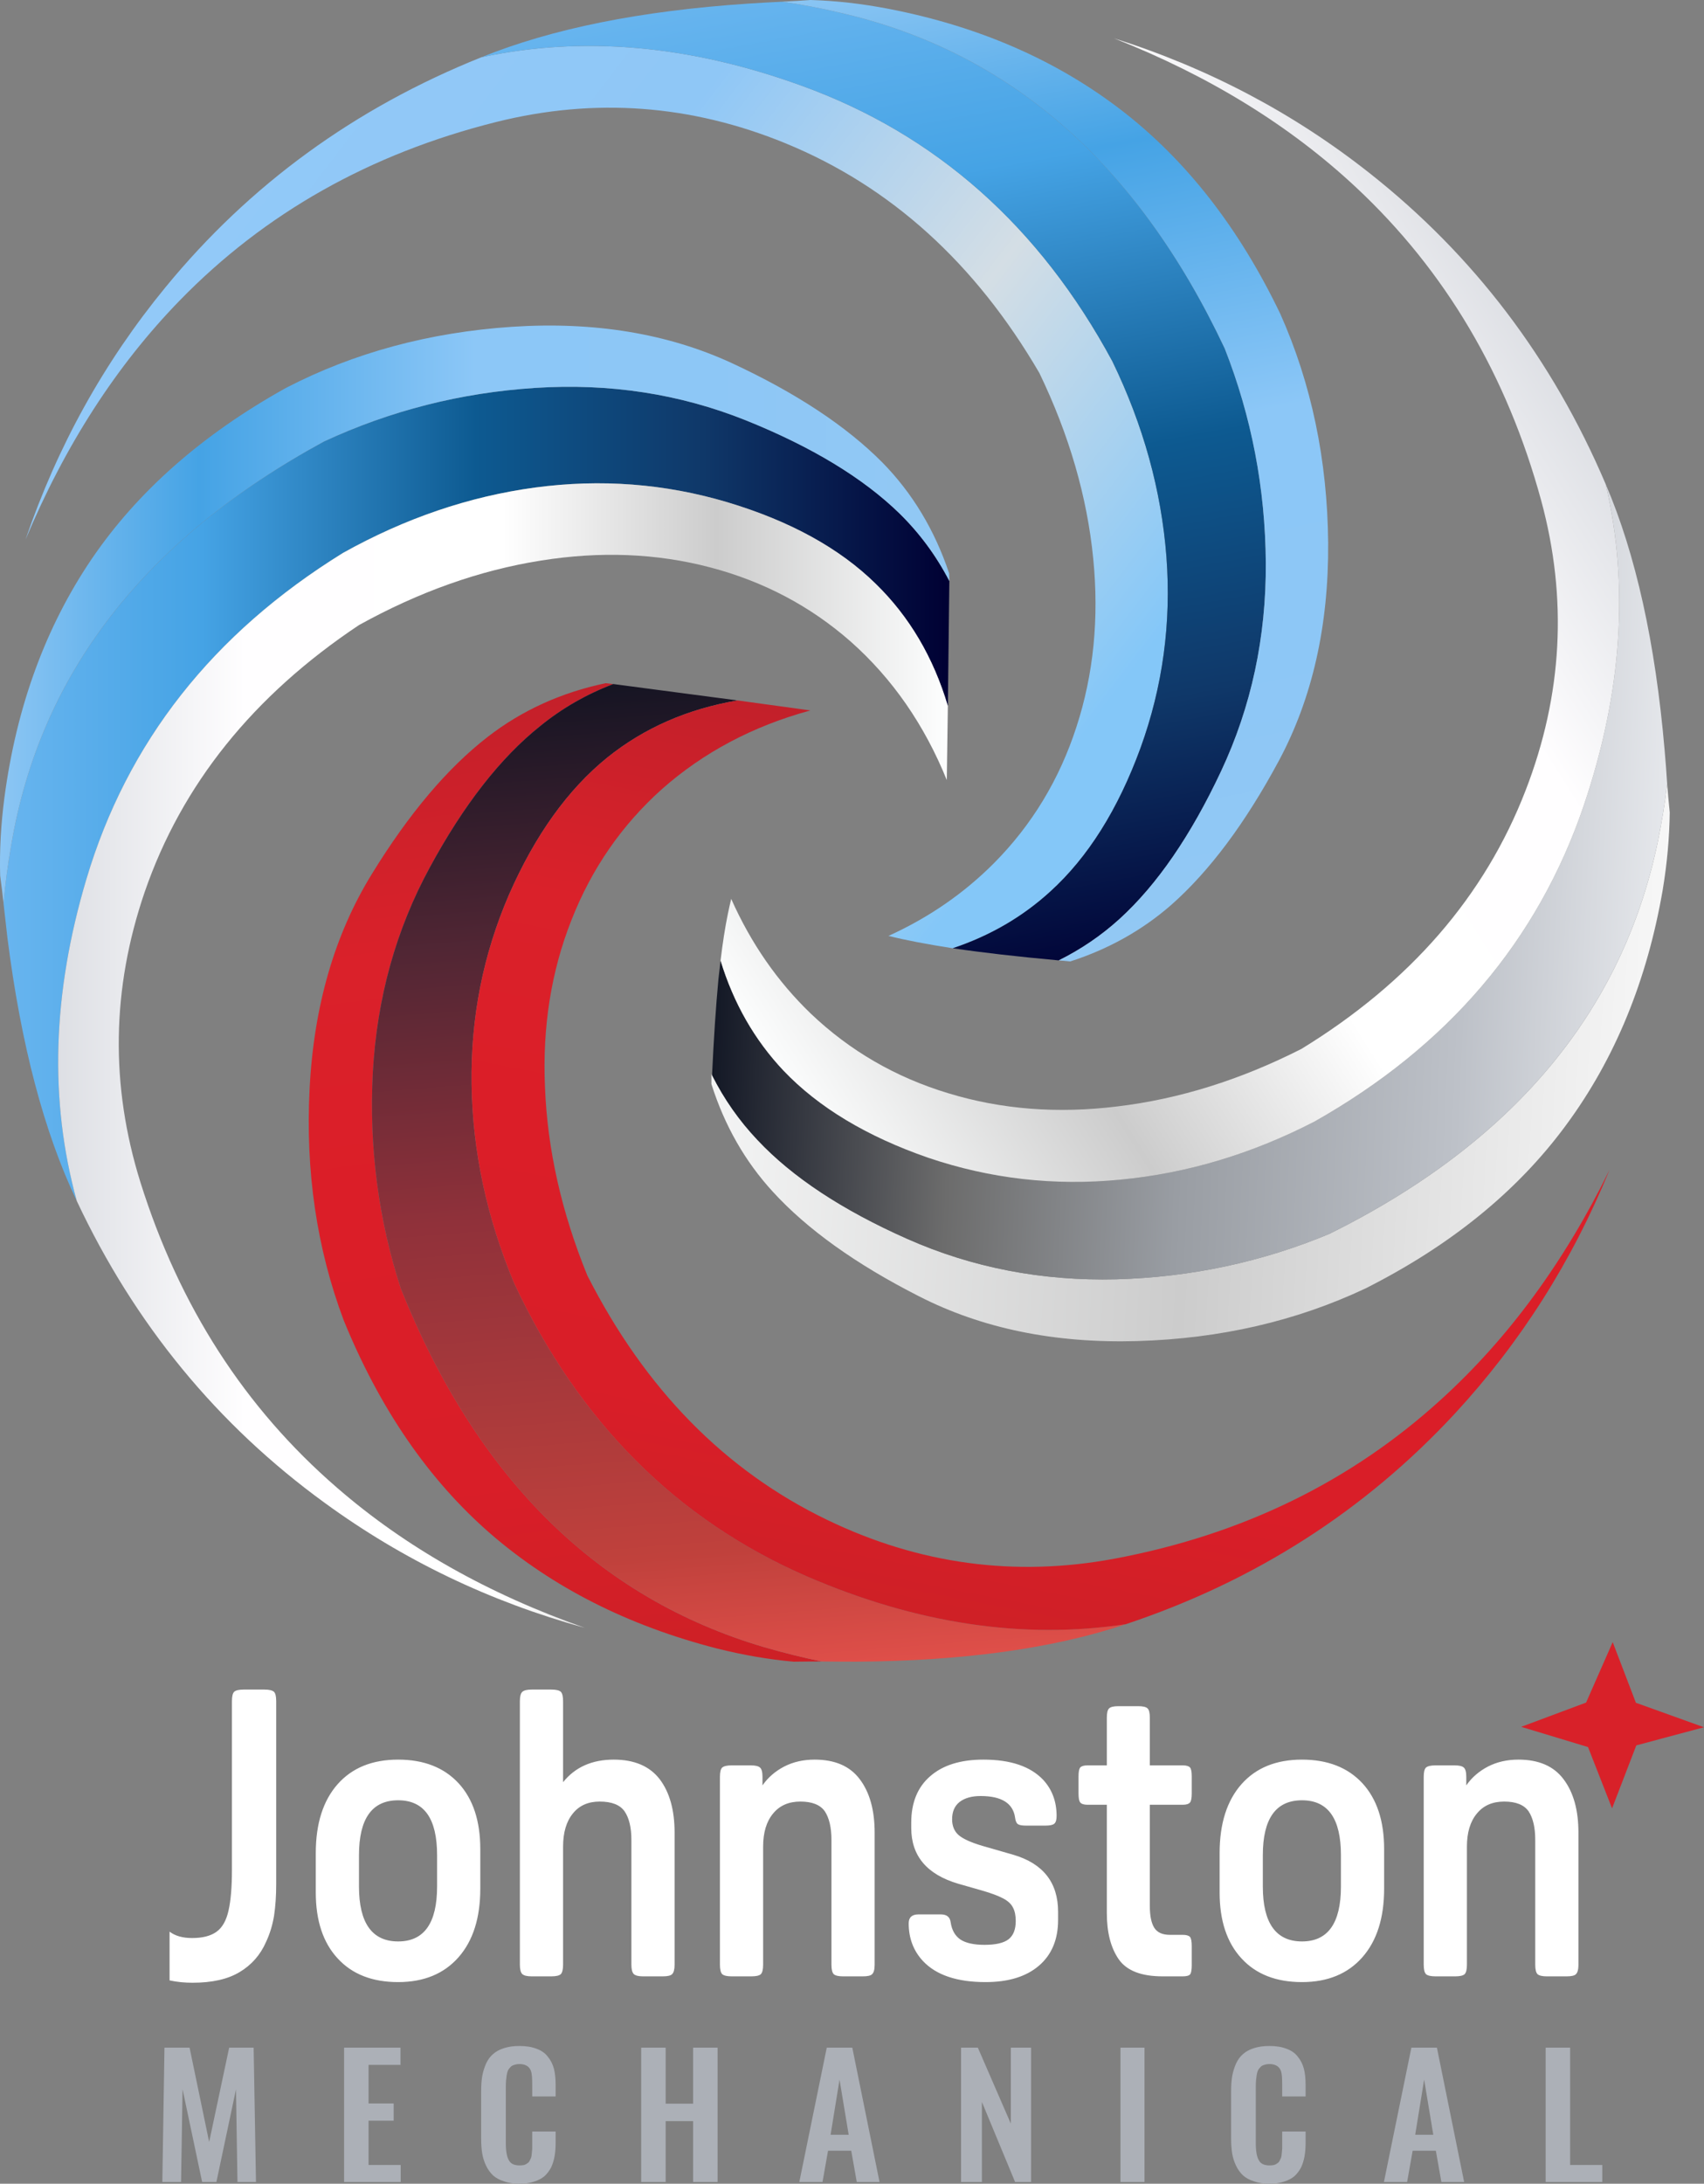
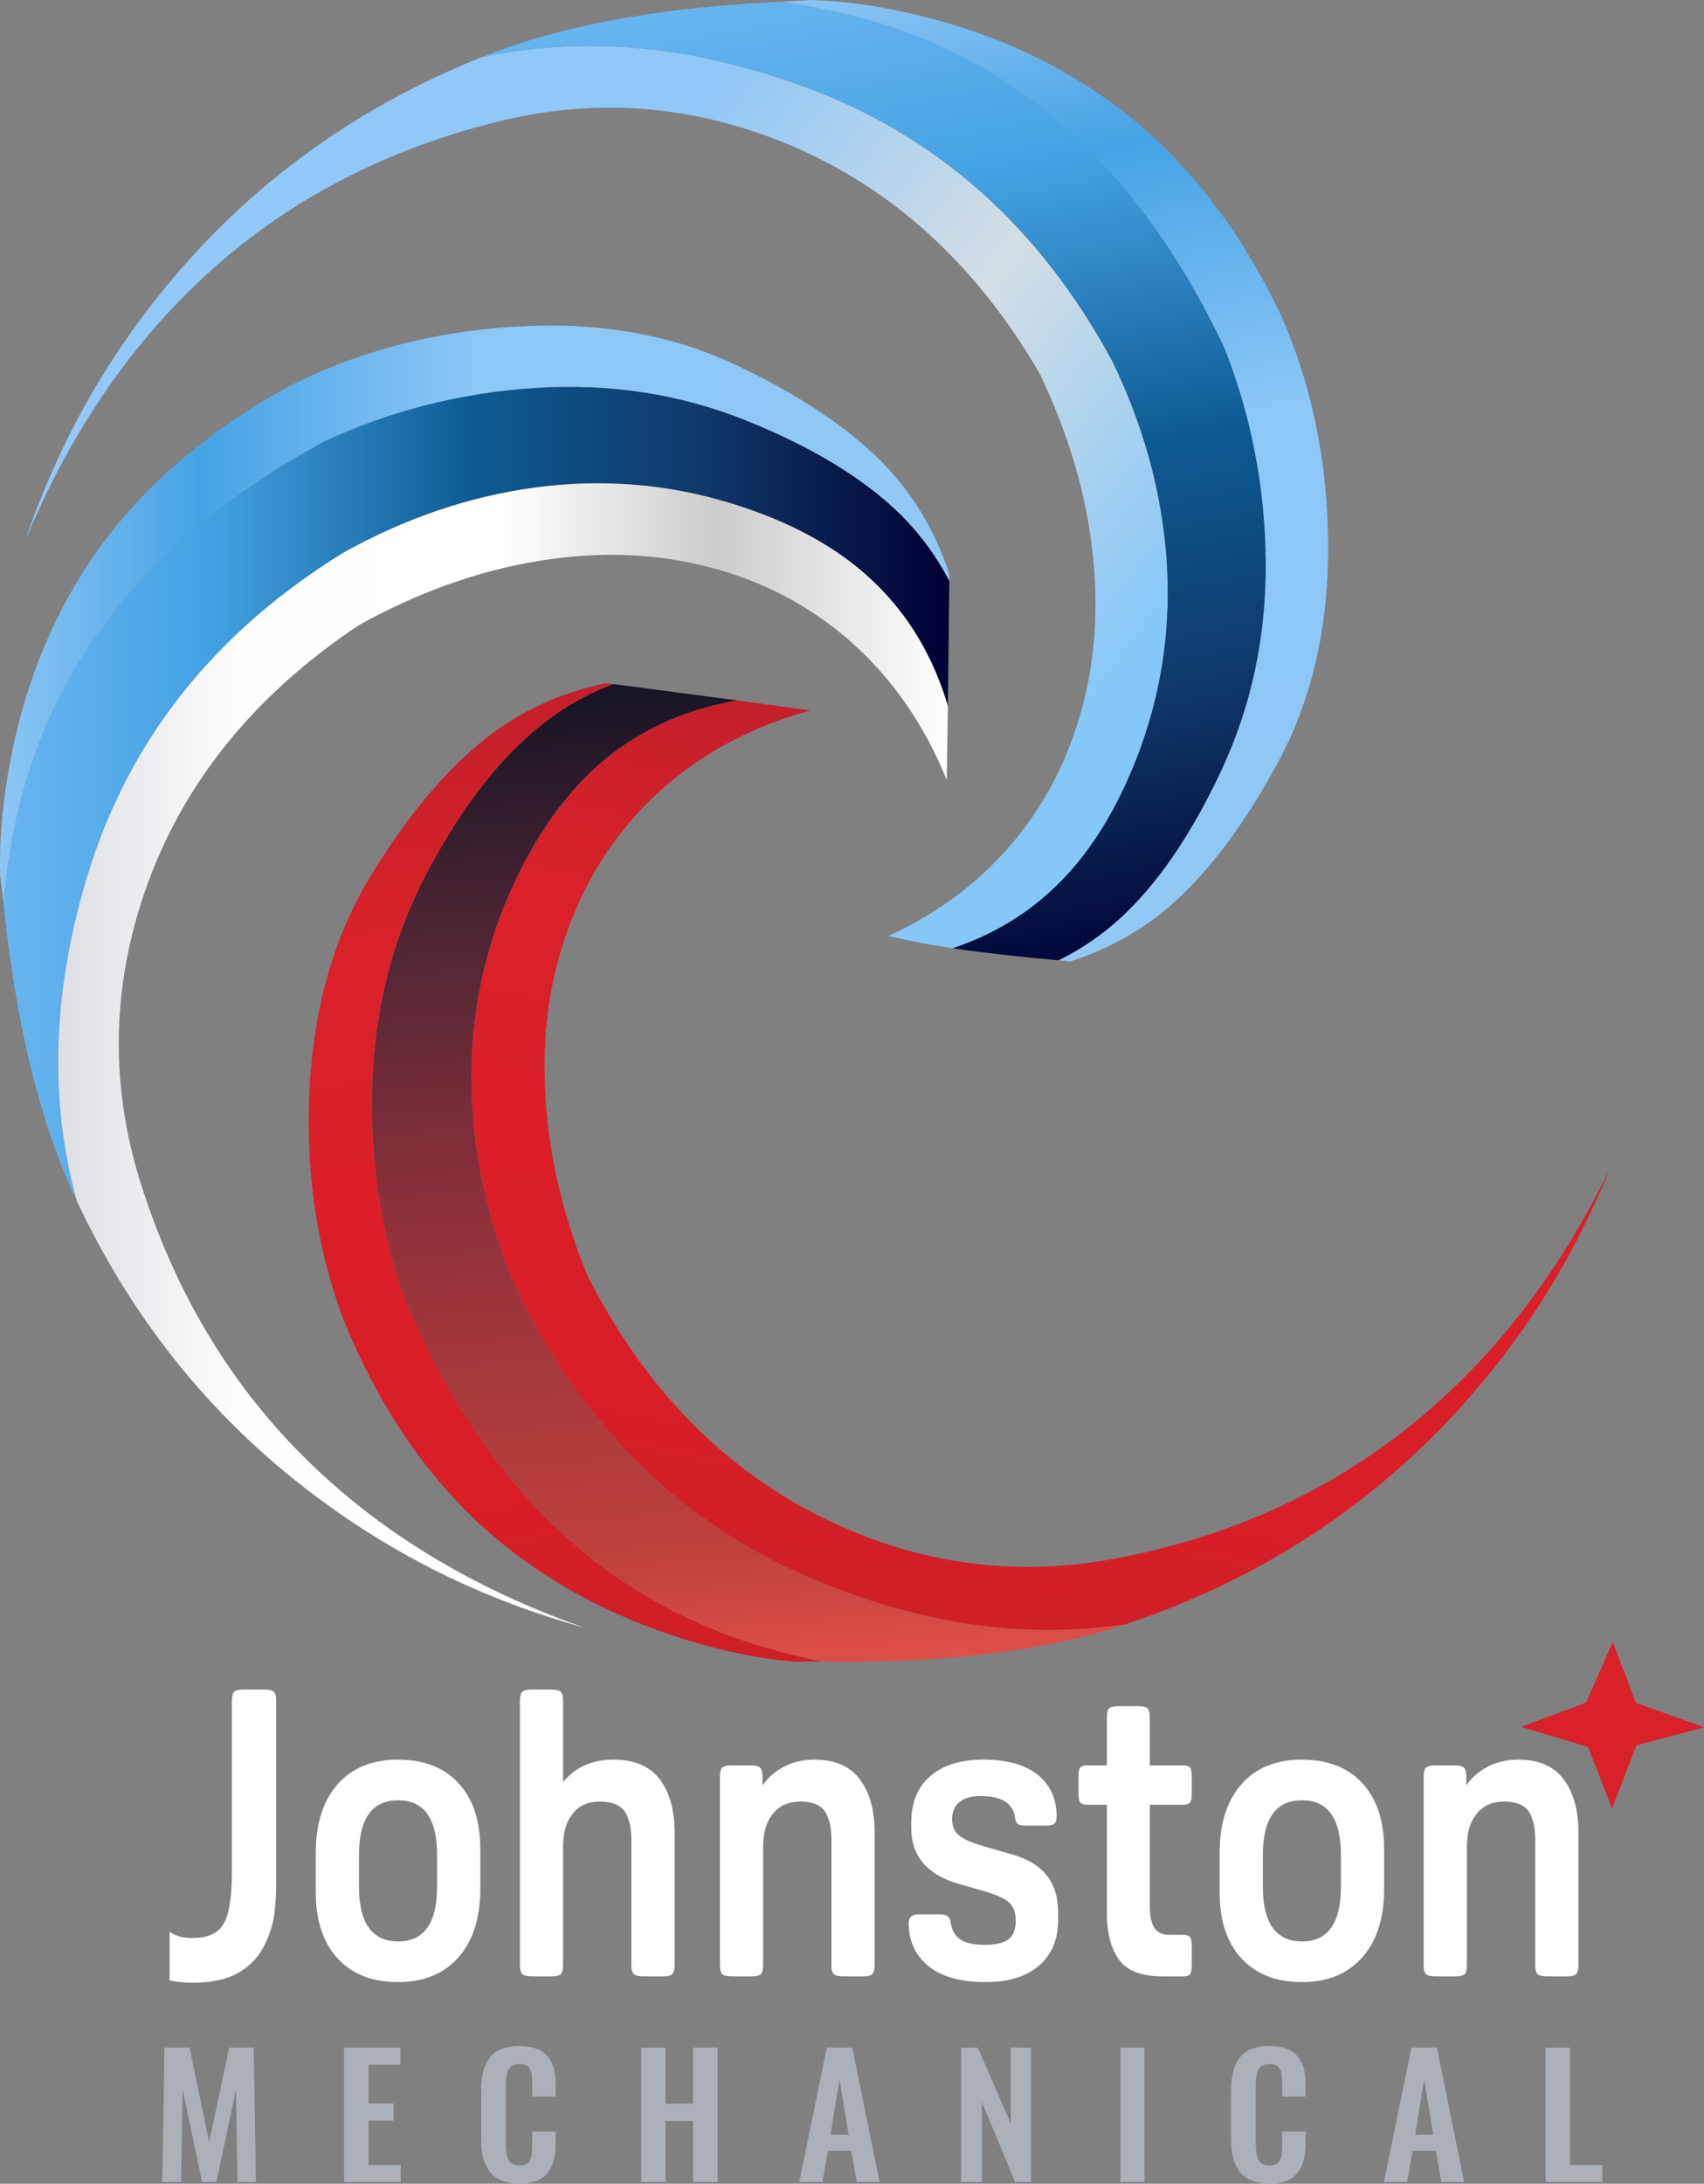
<svg xmlns="http://www.w3.org/2000/svg" id="a" data-name="Layer 1" viewBox="0 0 400.34 512.85">
  <rect x="0" y="0" width="400.34" height="512.85" fill="#808080" stroke="none" />
  <defs>
    <linearGradient id="c" x1=".84" y1="842.16" x2="223.04" y2="842.16" gradientTransform="translate(0 1028.6) scale(1 -1)" gradientUnits="userSpaceOnUse">
      <stop offset="0" stop-color="#68b5ef" />
      <stop offset=".21" stop-color="#45a3e5" />
      <stop offset=".5" stop-color="#0d5a91" />
      <stop offset=".74" stop-color="#0f3869" />
      <stop offset="1" stop-color="#003" />
    </linearGradient>
    <linearGradient id="d" x1="0" y1="884.25" x2="223.04" y2="884.25" gradientTransform="translate(0 1028.6) scale(1 -1)" gradientUnits="userSpaceOnUse">
      <stop offset="0" stop-color="#8cc6f4" />
      <stop offset=".21" stop-color="#45a3e5" />
      <stop offset=".5" stop-color="#8cc7f7" />
      <stop offset=".74" stop-color="#8dc7f6" />
      <stop offset="1" stop-color="#92c8f4" />
    </linearGradient>
    <linearGradient id="e" x1="13.67" y1="780.7" x2="222.69" y2="780.7" gradientTransform="translate(0 1028.6) scale(1 -1)" gradientUnits="userSpaceOnUse">
      <stop offset="0" stop-color="#dddfe4" />
      <stop offset=".21" stop-color="#fffeff" />
      <stop offset=".5" stop-color="#fff" />
      <stop offset=".74" stop-color="#ccc" />
      <stop offset="1" stop-color="#fdfefe" />
    </linearGradient>
    <linearGradient id="f" x1="141.49" y1="633.07" x2="109.44" y2="869.04" gradientTransform="translate(0 1028.6) scale(1 -1)" gradientUnits="userSpaceOnUse">
      <stop offset="0" stop-color="#cd2026" />
      <stop offset=".21" stop-color="#d91e28" />
      <stop offset=".5" stop-color="#db1e28" />
      <stop offset=".74" stop-color="#da212a" />
      <stop offset="1" stop-color="#c2202a" />
      <stop offset="1" stop-color="#fdfefe" />
      <stop offset="1" stop-color="#fdfefe" />
    </linearGradient>
    <linearGradient id="g" x1="182.38" y1="624.03" x2="162.13" y2="879.58" gradientTransform="translate(0 1028.6) scale(1 -1)" gradientUnits="userSpaceOnUse">
      <stop offset="0" stop-color="#ec554f" />
      <stop offset=".16" stop-color="#c0413c" />
      <stop offset=".48" stop-color="#90313a" />
      <stop offset=".73" stop-color="#512634" />
      <stop offset="1" stop-color="#0b1120" />
    </linearGradient>
    <linearGradient id="h" x1="219.74" y1="642.99" x2="259.86" y2="849.24" gradientTransform="translate(0 1028.6) scale(1 -1)" gradientUnits="userSpaceOnUse">
      <stop offset="0" stop-color="#cd2026" />
      <stop offset=".21" stop-color="#d91e28" />
      <stop offset=".5" stop-color="#db1e28" />
      <stop offset=".74" stop-color="#da212a" />
      <stop offset="1" stop-color="#c2202a" />
      <stop offset="1" stop-color="#fdfefe" />
      <stop offset="1" stop-color="#fdfefe" />
    </linearGradient>
    <linearGradient id="i" x1="678.87" y1="758.87" x2="140.69" y2="789.57" gradientTransform="translate(0 1028.6) scale(1 -1)" gradientUnits="userSpaceOnUse">
      <stop offset="0" stop-color="#dddfe4" />
      <stop offset=".21" stop-color="#fffeff" />
      <stop offset=".5" stop-color="#fff" />
      <stop offset=".74" stop-color="#ccc" />
      <stop offset="1" stop-color="#fdfefe" />
    </linearGradient>
    <linearGradient id="j" x1="391.59" y1="818.23" x2="167.44" y2="828.05" gradientTransform="translate(0 1028.6) scale(1 -1)" gradientUnits="userSpaceOnUse">
      <stop offset="0" stop-color="#e6e8ec" />
      <stop offset=".21" stop-color="#bdc1c8" />
      <stop offset=".5" stop-color="#999da3" />
      <stop offset=".74" stop-color="#6c6c6c" />
      <stop offset="1" stop-color="#101523" />
      <stop offset="1" stop-color="#fdfefe" />
      <stop offset="1" stop-color="#fdfefe" />
    </linearGradient>
    <linearGradient id="k" x1="365.46" y1="942.97" x2="158.56" y2="812.14" gradientTransform="translate(0 1028.6) scale(1 -1)" gradientUnits="userSpaceOnUse">
      <stop offset="0" stop-color="#dddfe4" />
      <stop offset=".21" stop-color="#fffeff" />
      <stop offset=".5" stop-color="#fff" />
      <stop offset=".74" stop-color="#ccc" />
      <stop offset="1" stop-color="#fdfefe" />
    </linearGradient>
    <linearGradient id="l" x1="246.37" y1="845.1" x2="53.72" y2="992.17" gradientTransform="translate(0 1028.6) scale(1 -1)" gradientUnits="userSpaceOnUse">
      <stop offset="0" stop-color="#84c7f8" />
      <stop offset=".34" stop-color="#d4dee5" />
      <stop offset=".67" stop-color="#8fc7f6" />
      <stop offset="1" stop-color="#92c9f8" />
    </linearGradient>
    <linearGradient id="m" x1="191.88" y1="1034.16" x2="236.38" y2="793.46" gradientTransform="translate(0 1028.6) scale(1 -1)" gradientUnits="userSpaceOnUse">
      <stop offset="0" stop-color="#68b5ef" />
      <stop offset=".21" stop-color="#45a3e5" />
      <stop offset=".5" stop-color="#0d5a91" />
      <stop offset=".74" stop-color="#0f3869" />
      <stop offset="1" stop-color="#003" />
    </linearGradient>
    <linearGradient id="n" x1="234" y1="1039.44" x2="281.12" y2="808.89" gradientTransform="translate(0 1028.6) scale(1 -1)" gradientUnits="userSpaceOnUse">
      <stop offset="0" stop-color="#8cc6f4" />
      <stop offset=".21" stop-color="#45a3e5" />
      <stop offset=".5" stop-color="#8cc7f7" />
      <stop offset=".74" stop-color="#8dc7f6" />
      <stop offset="1" stop-color="#92c8f4" />
    </linearGradient>
  </defs>
  <g id="b" data-name="Layer0 0 FILL">
    <path d="M376.44,508.45h-7.55v-27.55h-5.75v31.55h13.3v-4M306.74,492.35v-2.7c0-1.47-.13-2.73-.4-3.8-.3-1.1-.78-2.05-1.45-2.85-.63-.83-1.52-1.45-2.65-1.85-1.1-.43-2.43-.65-4-.65-1.37,0-2.57.17-3.6.5-1.07.33-1.93.8-2.6,1.4-.67.57-1.22,1.32-1.65,2.25-.4.9-.7,1.88-.9,2.95-.17,1.03-.25,2.23-.25,3.6v11c0,1.3.08,2.48.25,3.55.17,1,.47,1.95.9,2.85.43.9.98,1.67,1.65,2.3.67.6,1.53,1.07,2.6,1.4,1.03.37,2.23.55,3.6.55s2.45-.17,3.45-.5c.97-.3,1.77-.72,2.4-1.25.63-.57,1.17-1.27,1.6-2.1.37-.8.63-1.67.8-2.6.17-.97.25-2.03.25-3.2v-2.6h-5.5v2.8c0,.53,0,.93,0,1.2-.03.3-.07.67-.1,1.1-.03.4-.08.73-.15,1-.1.2-.22.45-.35.75-.13.27-.32.47-.55.6-.2.17-.45.3-.75.4-.33.07-.7.1-1.1.1-1.2,0-2.02-.38-2.45-1.15-.5-.8-.75-2.13-.75-4v-13.35c0-.57.02-1.05.05-1.45.03-.37.08-.78.15-1.25.07-.43.17-.8.3-1.1.13-.27.32-.52.55-.75.23-.27.53-.45.9-.55.37-.13.78-.2,1.25-.2.1,0,.2,0,.3,0,1.3.1,2.12.68,2.45,1.75.17.53.25,1.58.25,3.15v2.7h5.5M337.59,480.9h-6l-6.45,31.55h5.45l1.3-7.35h5.45l1.3,7.35h5.35l-6.4-31.55M336.74,501.35h-4.25l2.1-12.95,2.15,12.95M59.59,480.9h-5.75l-4.7,22.15-4.6-22.15h-5.9l-.5,31.55h4.4l.35-21.8,4.6,21.8h3.35l4.6-21.75.35,21.75h4.35l-.55-31.55M94.09,484.95v-4.05h-13.25v31.55h13.3v-4h-7.55v-10.4h5.9v-4.05h-5.9v-9.05h7.5M200.24,480.9h-6l-6.45,31.55h5.45l1.3-7.35h5.45l1.3,7.35h5.35l-6.4-31.55M199.39,501.35h-4.25l2.1-12.95,2.15,12.95M263.24,480.9v31.55h5.65v-31.55h-5.65M242.24,480.9h-4.75v17.85l-7.75-17.85h-3.95v31.55h4.9v-18.8l7.8,18.8h3.75v-31.55M122.34,484.75c1.3.1,2.12.68,2.45,1.75.17.53.25,1.58.25,3.15v2.7h5.5v-2.7c0-1.47-.13-2.73-.4-3.8-.3-1.1-.78-2.05-1.45-2.85-.63-.83-1.52-1.45-2.65-1.85-1.1-.43-2.43-.65-4-.65-1.37,0-2.57.17-3.6.5-1.07.33-1.93.8-2.6,1.4-.67.57-1.22,1.32-1.65,2.25-.4.9-.7,1.88-.9,2.95-.17,1.03-.25,2.23-.25,3.6v11c0,1.3.08,2.48.25,3.55.17,1,.47,1.95.9,2.85.43.9.98,1.67,1.65,2.3.67.6,1.53,1.07,2.6,1.4,1.03.37,2.23.55,3.6.55s2.45-.17,3.45-.5c.97-.3,1.77-.72,2.4-1.25.63-.57,1.17-1.27,1.6-2.1.37-.8.63-1.67.8-2.6.17-.97.25-2.03.25-3.2v-2.6h-5.5v4c-.03.3-.07.67-.1,1.1-.03.4-.08.73-.15,1-.1.2-.22.45-.35.75-.13.27-.32.47-.55.6-.2.17-.45.3-.75.4-.33.07-.7.1-1.1.1-1.2,0-2.02-.38-2.45-1.15-.5-.8-.75-2.13-.75-4v-13.35c0-.57.02-1.05.05-1.45.03-.37.08-.78.15-1.25.07-.43.17-.8.3-1.1.13-.27.32-.52.55-.75.23-.27.53-.45.9-.55.37-.13.78-.2,1.25-.2.1,0,.2,0,.3,0M168.59,480.9h-5.75v13.15h-6.45v-13.15h-5.75v31.55h5.75v-14.3h6.45v14.3h5.75v-31.55Z" style="fill: #acb0b7; stroke-width: 0px;" />
    <path d="M320.09,418.8c-3.43-3.7-8.17-5.55-14.2-5.55-6.07,0-10.8,1.92-14.2,5.75-3.43,3.87-5.15,9.27-5.15,16.2v9.25c0,6.63,1.72,11.8,5.15,15.5,3.4,3.7,8.13,5.55,14.2,5.55,6.03,0,10.77-1.95,14.2-5.85,3.4-3.87,5.1-9.23,5.1-16.1v-9.3c0-6.6-1.7-11.75-5.1-15.45M296.69,443.05v-7.35c0-8.6,3.07-12.9,9.2-12.9s9.15,4.3,9.15,12.9v7.35c0,8.6-3.05,12.9-9.15,12.9s-9.2-4.3-9.2-12.9M367.34,417.85c-2.3-3.07-5.83-4.6-10.6-4.6-2.63,0-5,.53-7.1,1.6-2.13,1.1-3.85,2.58-5.15,4.45v-2c0-1.13-.2-1.87-.6-2.2-.37-.33-1.08-.5-2.15-.5h-4.5c-1.07,0-1.8.17-2.2.5-.37.33-.55,1.07-.55,2.2v44.1c0,1.13.18,1.88.55,2.25.4.33,1.13.5,2.2.5h4.65c1.1,0,1.83-.17,2.2-.5.37-.37.55-1.12.55-2.25v-27.7c0-3.33.78-5.93,2.35-7.8,1.53-1.87,3.67-2.8,6.4-2.8,2.77,0,4.68.77,5.75,2.3,1.03,1.57,1.55,3.8,1.55,6.7v29.3c0,1.13.18,1.88.55,2.25.4.33,1.12.5,2.15.5h4.7c1.1,0,1.82-.17,2.15-.5.4-.37.6-1.12.6-2.25v-31c0-5.3-1.17-9.48-3.5-12.55M64.34,397.3c-.4-.33-1.13-.5-2.2-.5h-4.9c-1.1,0-1.83.17-2.2.5s-.55,1.08-.55,2.25v39.6c0,4.03-.27,7.22-.8,9.55-.53,2.37-1.48,4.03-2.85,5-1.37.97-3.27,1.45-5.7,1.45-2.23,0-4-.5-5.3-1.5v11.45c1.7.37,3.5.55,5.4.55,4.6,0,8.28-.83,11.05-2.5,2.8-1.67,4.87-4.02,6.2-7.05.9-1.9,1.53-3.97,1.9-6.2.33-2.23.5-4.7.5-7.4v-42.95c0-1.17-.18-1.92-.55-2.25M112.84,443.55v-9.3c0-6.6-1.7-11.75-5.1-15.45-3.43-3.7-8.17-5.55-14.2-5.55-6.07,0-10.8,1.92-14.2,5.75-3.43,3.87-5.15,9.27-5.15,16.2v9.25c0,6.63,1.72,11.8,5.15,15.5,3.4,3.7,8.13,5.55,14.2,5.55,6.03,0,10.77-1.95,14.2-5.85,3.4-3.87,5.1-9.23,5.1-16.1M102.69,435.7v7.35c0,8.6-3.05,12.9-9.15,12.9s-9.2-4.3-9.2-12.9v-7.35c0-8.6,3.07-12.9,9.2-12.9s9.15,4.3,9.15,12.9M154.99,417.85c-2.37-3.07-5.97-4.6-10.8-4.6-5.1,0-9.07,1.77-11.9,5.3v-19c0-1.1-.17-1.83-.5-2.2-.37-.37-1.12-.55-2.25-.55h-4.65c-1.07,0-1.8.18-2.2.55-.37.37-.55,1.1-.55,2.2v61.85c0,1.07.18,1.8.55,2.2.4.37,1.13.55,2.2.55h4.65c1.13,0,1.88-.18,2.25-.55.33-.4.5-1.13.5-2.2v-27.7c0-3.33.77-5.93,2.3-7.8,1.5-1.87,3.6-2.8,6.3-2.8,2.83,0,4.78.77,5.85,2.3,1.07,1.57,1.6,3.8,1.6,6.7v29.3c0,1.07.18,1.8.55,2.2.4.37,1.12.55,2.15.55h4.7c1.13,0,1.87-.18,2.2-.55.37-.4.55-1.13.55-2.2v-31c0-5.3-1.17-9.48-3.5-12.55M201.99,417.85c-2.3-3.07-5.83-4.6-10.6-4.6-2.63,0-5,.53-7.1,1.6-2.13,1.1-3.85,2.58-5.15,4.45v-2c0-1.13-.2-1.87-.6-2.2-.37-.33-1.08-.5-2.15-.5h-4.5c-1.07,0-1.8.17-2.2.5-.37.33-.55,1.07-.55,2.2v44.1c0,1.13.18,1.88.55,2.25.4.33,1.13.5,2.2.5h4.65c1.1,0,1.83-.17,2.2-.5.37-.37.55-1.12.55-2.25v-27.7c0-3.33.78-5.93,2.35-7.8,1.53-1.87,3.67-2.8,6.4-2.8,2.77,0,4.68.77,5.75,2.3,1.03,1.57,1.55,3.8,1.55,6.7v29.3c0,1.13.18,1.88.55,2.25.4.33,1.12.5,2.15.5h4.7c1.1,0,1.82-.17,2.15-.5.4-.37.6-1.12.6-2.25v-31c0-5.3-1.17-9.48-3.5-12.55M245.09,418c-3-3.17-7.68-4.75-14.05-4.75-5.37,0-9.53,1.3-12.5,3.9-2.97,2.57-4.45,6.2-4.45,10.9v1.25c0,6.57,3.68,10.93,11.05,13.1l5.6,1.6c2.17.63,3.82,1.25,4.95,1.85,1.13.6,1.9,1.32,2.3,2.15.43.8.65,1.85.65,3.15,0,2-.57,3.43-1.7,4.3-1.13.87-3.02,1.3-5.65,1.3-2.5,0-4.38-.42-5.65-1.25-1.27-.87-2.03-2.23-2.3-4.1-.17-1.2-.93-1.8-2.3-1.8h-5.25c-1.53,0-2.3.7-2.3,2.1,0,3.5,1.12,6.45,3.35,8.85,3.1,3.3,8,4.95,14.7,4.95,5.37,0,9.55-1.28,12.55-3.85,3-2.57,4.5-6.15,4.5-10.75v-1.9c0-6.87-3.5-11.33-10.5-13.4l-7.3-2.1c-2.7-.8-4.57-1.65-5.6-2.55-1-.9-1.5-2.13-1.5-3.7,0-1.77.58-3.12,1.75-4.05,1.2-.93,2.85-1.4,4.95-1.4,4.93,0,7.63,1.7,8.1,5.1.1.77.32,1.27.65,1.5.33.23.98.35,1.95.35h4.45c1.1,0,1.82-.15,2.15-.45.37-.3.55-.9.55-1.8,0-3.4-1.05-6.23-3.15-8.5M260.04,403.4v11.2h-4.55c-.83,0-1.4.17-1.7.5-.27.33-.4,1.03-.4,2.1v4c0,1.07.13,1.77.4,2.1.3.37.87.55,1.7.55h4.55v25.45c0,4.53.93,8.15,2.8,10.85,1.87,2.67,5.3,4,10.3,4h4.75c.9,0,1.48-.17,1.75-.5.23-.37.35-1.08.35-2.15v-4.45c0-1.07-.13-1.78-.4-2.15-.3-.33-.87-.5-1.7-.5h-3.05c-1.73,0-2.95-.55-3.65-1.65s-1.05-2.82-1.05-5.15v-23.75h7.75c.83,0,1.4-.18,1.7-.55.27-.33.4-1.03.4-2.1v-4c0-1.07-.13-1.77-.4-2.1-.3-.33-.87-.5-1.7-.5h-7.75v-11.2c0-1.13-.18-1.87-.55-2.2-.37-.33-1.08-.5-2.15-.5h-4.7c-1.07,0-1.78.17-2.15.5-.37.33-.55,1.07-.55,2.2Z" style="fill: #fff; stroke-width: 0px;" />
    <path d="M378.89,385.65l-6.25,14.2-15.25,5.7,15.7,4.75,5.65,14.4,5.7-14.8,15.9-4.25-16-5.75-5.45-14.25Z" style="fill: #d82129; stroke-width: 0px;" />
    <path d="M175.19,98.7c-15.5-6.2-31.98-8.73-49.45-7.6-17.47,1.13-34.02,5.33-49.65,12.6C33.93,126.67,9.44,158.25,2.64,198.45c-.83,4.73-1.43,9.33-1.8,13.8.3,2.7.6,5.35.9,7.95,3.17,25.07,8.6,45.68,16.3,61.85-6.5-23.53-5.75-48.72,2.25-75.55,9.57-32.17,29.67-57.72,60.3-76.65,14.57-8.13,29.6-13.25,45.1-15.35,15.47-2.07,30.53-.92,45.2,3.45,14.7,4.4,26.32,10.78,34.85,19.15,7.9,7.7,13.55,17.27,16.95,28.7l.35-29.35c-3.1-5.97-7.02-11.27-11.75-15.9-8.57-8.33-20.6-15.62-36.1-21.85Z" style="fill: url(#c); stroke-width: 0px;" />
    <path d="M171.99,85.3c-15.1-6.97-32.33-9.82-51.7-8.55-19.43,1.3-37.13,6.08-53.1,14.35-19.67,10.93-34.9,24.35-45.7,40.25-10.8,15.97-17.62,34.62-20.45,55.95-.83,6.33-1.17,12.45-1,18.35.3,2.23.57,4.43.8,6.6.37-4.47.97-9.07,1.8-13.8,6.8-40.2,31.28-71.78,73.45-94.75,15.63-7.27,32.18-11.47,49.65-12.6,17.47-1.13,33.95,1.4,49.45,7.6,15.5,6.23,27.53,13.52,36.1,21.85,4.73,4.63,8.65,9.93,11.75,15.9l-.05-1.8c-3.4-10.17-8.63-18.85-15.7-26.05-8.47-8.53-20.23-16.3-35.3-23.3Z" style="fill: url(#d); stroke-width: 0px;" />
    <path d="M127.09,131.65c13.97-2.23,27.22-1.7,39.75,1.6,12.57,3.3,23.58,9.12,33.05,17.45,9.77,8.67,17.28,19.5,22.55,32.5l.25-17.4c-3.4-11.43-9.05-21-16.95-28.7-8.53-8.37-20.15-14.75-34.85-19.15-14.67-4.37-29.73-5.52-45.2-3.45-15.5,2.1-30.53,7.22-45.1,15.35-30.63,18.93-50.73,44.48-60.3,76.65-8,26.83-8.75,52.02-2.25,75.55,13.6,28.93,33.02,52.57,58.25,70.9,18.37,13.4,38.73,23.18,61.1,29.35-22.7-7.97-42.1-18.93-58.2-32.9-21.67-18.73-37.07-42.65-46.2-71.75-7.1-22.73-6.77-45.45,1-68.15,8.7-25.23,25.48-46.13,50.35-62.7,14.13-7.83,28.38-12.88,42.75-15.15Z" style="fill: url(#e); stroke-width: 0px;" />
    <path d="M126.94,170.5c5.13-4.17,10.85-7.45,17.15-9.85l-1.8-.2c-10.47,2.2-19.7,6.4-27.7,12.6-9.47,7.33-18.55,18.08-27.25,32.25-8.73,14.17-13.6,30.95-14.6,50.35-1,19.4,1.67,37.53,8,54.4,8.5,20.83,20,37.55,34.5,50.15,14.57,12.6,32.3,21.58,53.2,26.95,6.1,1.53,12.1,2.57,18,3.1,2.27-.03,4.48-.05,6.65-.05-4.4-.9-8.9-2.02-13.5-3.35-39.07-11.53-67.53-39.6-85.4-84.2-5.3-16.3-7.5-33.22-6.6-50.75.97-17.5,5.43-33.57,13.4-48.2,7.97-14.7,16.62-25.77,25.95-33.2Z" style="fill: url(#f); stroke-width: 0px;" />
    <path d="M173.29,164.5l-29.2-3.85c-6.3,2.4-12.02,5.68-17.15,9.85-9.33,7.43-17.98,18.5-25.95,33.2-7.97,14.63-12.43,30.7-13.4,48.2-.9,17.53,1.3,34.45,6.6,50.75,17.87,44.6,46.33,72.67,85.4,84.2,4.6,1.33,9.1,2.45,13.5,3.35,2.73.03,5.4.05,8,.05,25.27-.17,46.4-3.1,63.4-8.8-24.13,3.63-49.08-.1-74.85-11.2-30.73-13.33-53.7-36.33-68.9-69-6.4-15.37-9.72-30.9-9.95-46.6-.23-15.6,2.7-30.45,8.8-44.55,6.13-13.97,13.83-24.7,23.1-32.2,8.63-6.93,18.83-11.4,30.6-13.4Z" style="fill: url(#g); stroke-width: 0px;" />
    <path d="M341.84,331.95c15.4-16.67,27.5-35.73,36.3-57.2-10.6,21.6-23.78,39.57-39.55,53.9-21.17,19.3-46.73,31.77-76.7,37.4-23.4,4.37-45.92,1.33-67.55-9.1-24-11.57-42.78-30.7-56.35-57.4-6.07-14.87-9.38-29.6-9.95-44.2-.63-14.13,1.45-27.25,6.25-39.35,4.73-12.03,11.82-22.27,21.25-30.7,9.77-8.63,21.38-14.78,34.85-18.45l-17.1-2.35c-11.77,2-21.97,6.47-30.6,13.4-9.27,7.5-16.97,18.23-23.1,32.2-6.1,14.1-9.03,28.95-8.8,44.55.23,15.7,3.55,31.23,9.95,46.6,15.2,32.67,38.17,55.67,68.9,69,25.77,11.1,50.72,14.83,74.85,11.2,30.37-10.13,56.15-26.63,77.35-49.5Z" style="fill: url(#h); stroke-width: 0px;" />
-     <path d="M390.64,209c1.03-6.23,1.58-12.3,1.65-18.2-.23-2.27-.43-4.48-.6-6.65-.53,4.47-1.28,9.05-2.25,13.75-8.37,39.87-34.05,70.48-77.05,91.85-15.87,6.63-32.57,10.2-50.1,10.7-17.5.43-33.88-2.73-49.15-9.5s-26.98-14.5-35.15-23.2c-4.3-4.53-7.87-9.62-10.7-15.25-.03-.13-.08-.23-.15-.3v2.4s.05.08.05.15c3.07,9.63,7.85,18,14.35,25.1,8.07,8.83,19.5,17.02,34.3,24.55,14.83,7.6,31.97,11.12,51.4,10.55,19.43-.57,37.28-4.68,53.55-12.35,20.1-10.13,35.83-22.95,47.2-38.45,11.43-15.5,18.98-33.88,22.65-55.15Z" style="fill: url(#i); stroke-width: 0px;" />
-     <path d="M391.69,184.15c-.17-2.7-.37-5.35-.6-7.95-2.17-25.2-6.78-46.03-13.85-62.5,5.57,23.77,3.85,48.93-5.15,75.5-10.8,31.73-31.88,56.47-63.25,74.2-14.8,7.63-30.02,12.18-45.65,13.65-15.53,1.5-30.57-.22-45.1-5.15-14.43-5-25.77-11.82-34-20.45-6.8-7.2-11.73-15.82-14.8-25.85-.17,1.37-.33,2.82-.5,4.35-.6,6.4-1.1,13.92-1.5,22.55,2.83,5.63,6.4,10.72,10.7,15.25,8.17,8.7,19.88,16.43,35.15,23.2s31.65,9.93,49.15,9.5c17.53-.5,34.23-4.07,50.1-10.7,43-21.37,68.68-51.98,77.05-91.85.97-4.7,1.72-9.28,2.25-13.75Z" style="fill: url(#j); stroke-width: 0px;" />
-     <path d="M377.24,113.7c-12.53-29.43-31.05-53.8-55.55-73.1-17.83-14.07-37.82-24.6-59.95-31.6,22.4,8.83,41.37,20.52,56.9,35.05,20.93,19.57,35.42,44.07,43.45,73.5,6.23,22.97,5.02,45.65-3.65,68.05-9.6,24.87-27.17,45.12-52.7,60.75-14.33,7.27-28.75,11.77-43.25,13.5-14.03,1.73-27.27.7-39.7-3.1-12.37-3.73-23.13-9.97-32.3-18.7-7.83-7.53-14.07-16.52-18.7-26.95-.27,1.1-.53,2.3-.8,3.6-.63,3.07-1.2,6.7-1.7,10.9,3.07,10.03,8,18.65,14.8,25.85,8.23,8.63,19.57,15.45,34,20.45,14.53,4.93,29.57,6.65,45.1,5.15,15.63-1.47,30.85-6.02,45.65-13.65,31.37-17.73,52.45-42.47,63.25-74.2,9-26.57,10.72-51.73,5.15-75.5Z" style="fill: url(#k); stroke-width: 0px;" />
+     <path d="M377.24,113.7Z" style="fill: url(#k); stroke-width: 0px;" />
    <path d="M267.94,175.7c5.23-14.4,7.27-29.38,6.1-44.95-1.2-15.6-5.43-30.9-12.7-45.9-17.1-31.7-41.42-53.27-72.95-64.7-26.33-9.57-51.43-11.8-75.3-6.7-29.7,11.9-54.43,29.9-74.2,54-14.43,17.57-25.4,37.33-32.9,59.3,9.3-22.2,21.38-40.93,36.25-56.2,20-20.53,44.78-34.5,74.35-41.9,23.1-5.77,45.75-4.1,67.95,5,24.7,10.13,44.58,28.12,59.65,53.95,7,14.53,11.22,29.05,12.65,43.55,1.4,14.07.08,27.27-3.95,39.6-4,12.33-10.45,22.98-19.35,31.95-7.07,7.1-15.33,12.8-24.8,17.1,4.03,1,9.07,1.97,15.1,2.9,8.77-2.93,16.42-7.38,22.95-13.35,8.83-8.03,15.88-19.25,21.15-33.65Z" style="fill: url(#l); stroke-width: 0px;" />
    <path d="M297.39,132.15c-.13-17.5-3.35-34.27-9.65-50.3C267.28,38.42,237.17,12.13,197.44,3c-4.67-1.1-9.23-1.97-13.7-2.6-2.7.13-5.35.28-7.95.45-25.2,1.67-46.1,5.87-62.7,12.6,23.87-5.1,48.97-2.87,75.3,6.7,31.53,11.43,55.85,33,72.95,64.7,7.27,15,11.5,30.3,12.7,45.9,1.17,15.57-.87,30.55-6.1,44.95-5.27,14.4-12.32,25.62-21.15,33.65-6.53,5.97-14.18,10.42-22.95,13.35,7,1.03,15.3,1.98,24.9,2.85,5.23-2.6,9.98-5.83,14.25-9.7,8.83-8.03,16.8-19.62,23.9-34.75,7.1-15.13,10.6-31.45,10.5-48.95Z" style="fill: url(#m); stroke-width: 0px;" />
    <path d="M312.04,127.55c-.17-19.47-3.92-37.42-11.25-53.85-9.73-20.27-22.23-36.25-37.5-47.95-15.3-11.73-33.52-19.63-54.65-23.7-6.27-1.2-12.33-1.88-18.2-2.05-2.27.17-4.5.3-6.7.4,4.47.63,9.03,1.5,13.7,2.6,39.73,9.13,69.83,35.42,90.3,78.85,6.3,16.03,9.52,32.8,9.65,50.3.1,17.5-3.4,33.82-10.5,48.95-7.1,15.13-15.07,26.72-23.9,34.75-4.27,3.87-9.02,7.1-14.25,9.7.9.07,1.8.15,2.7.25,9-2.9,16.9-7.32,23.7-13.25,9-7.93,17.43-19.22,25.3-33.85,7.87-14.67,11.73-31.72,11.6-51.15Z" style="fill: url(#n); stroke-width: 0px;" />
  </g>
</svg>